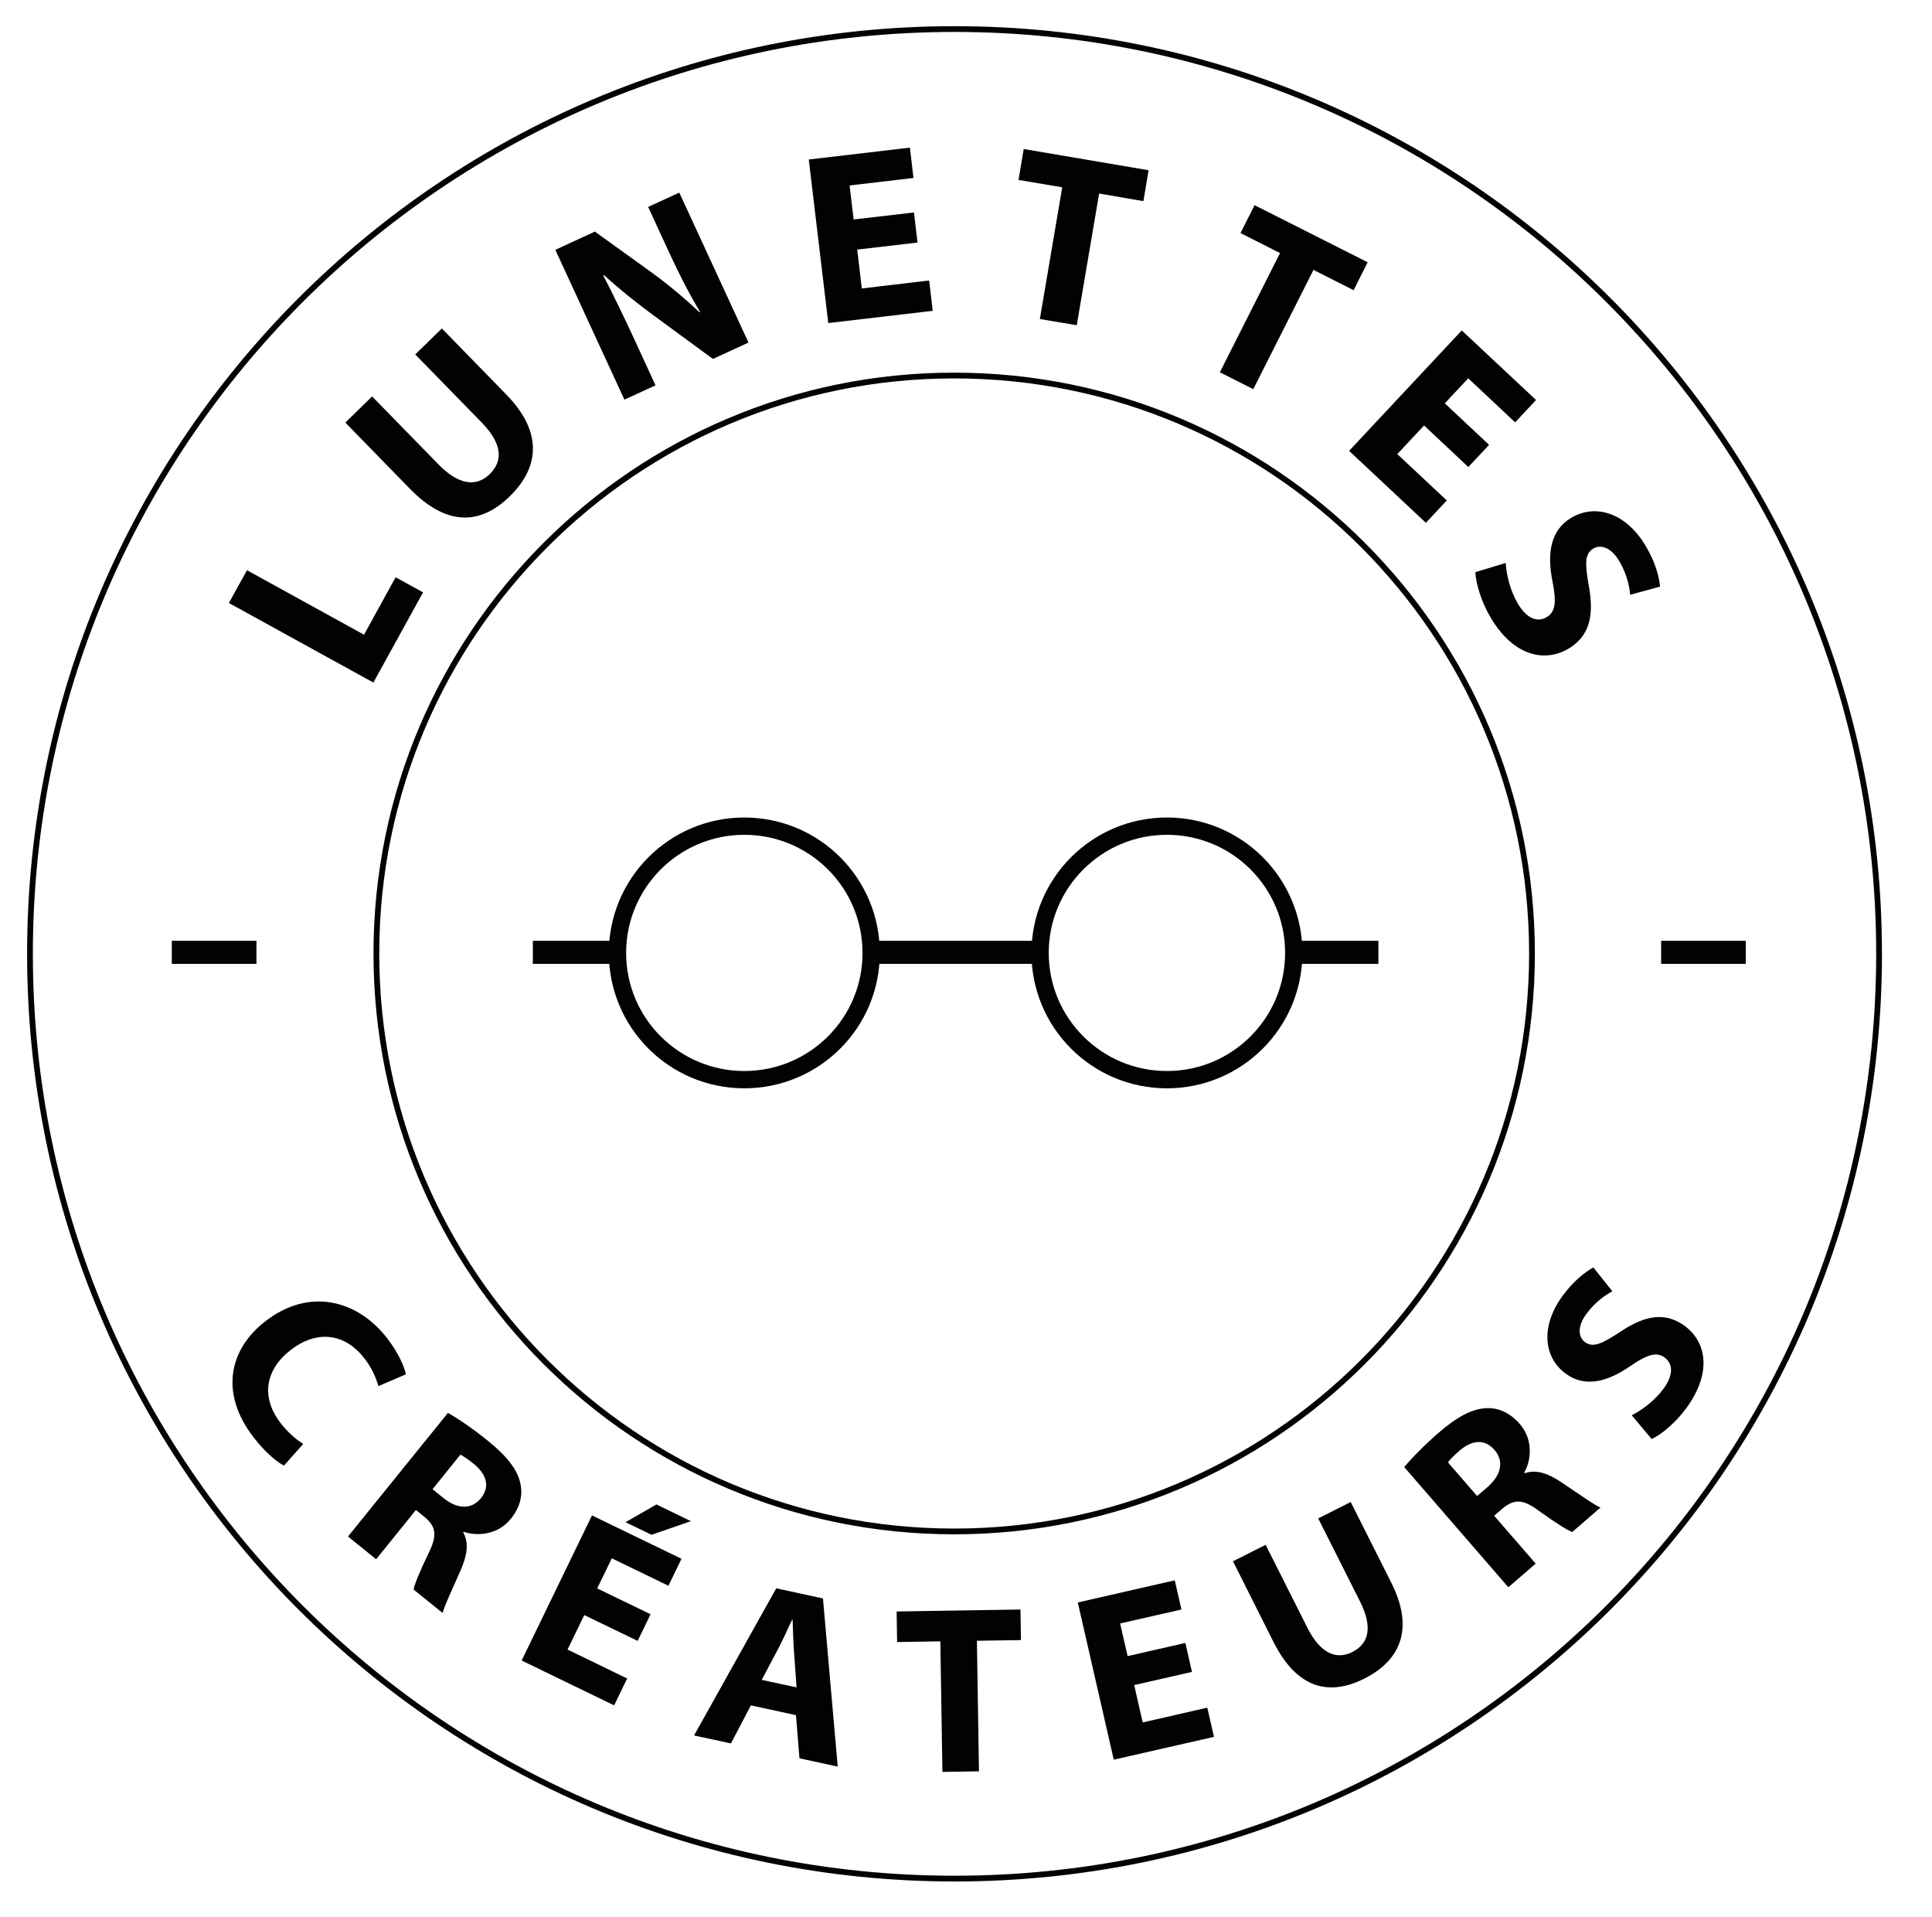
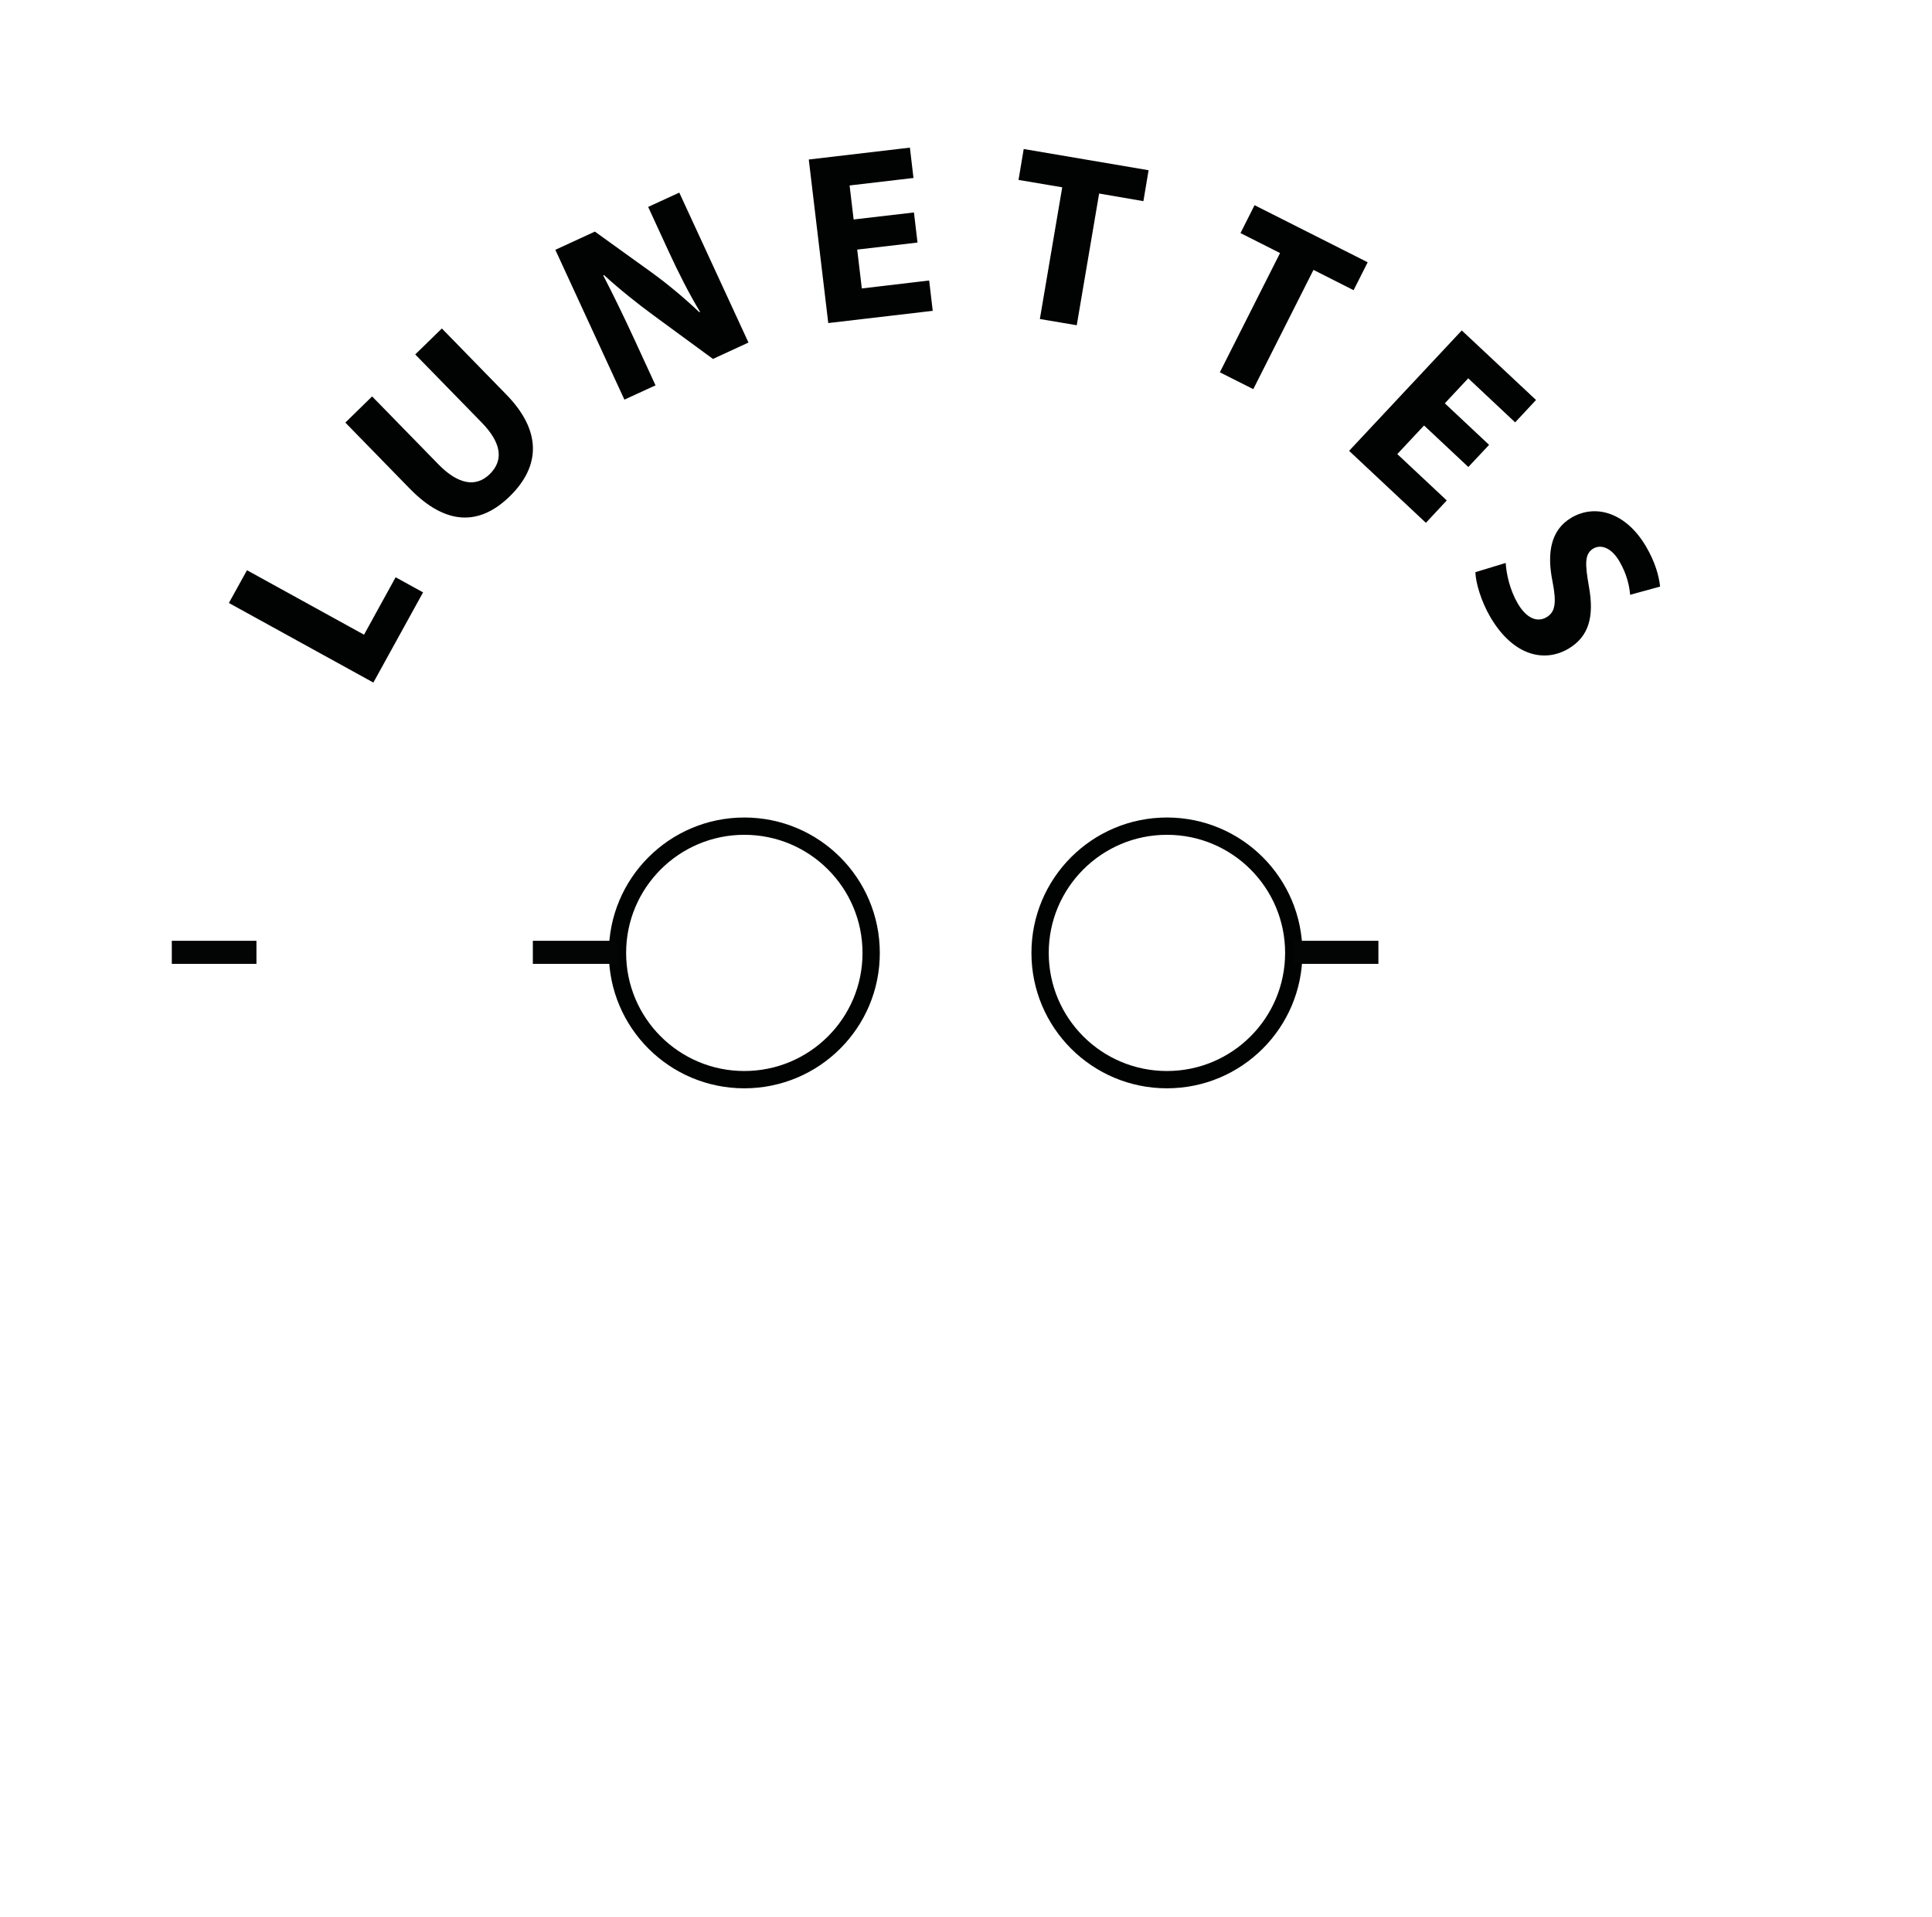
<svg xmlns="http://www.w3.org/2000/svg" version="1.1" id="Calque_1" x="0px" y="0px" viewBox="0 0 1675.5 1662" style="enable-background:new 0 0 1675.5 1662;" xml:space="preserve">
  <style type="text/css">
	.st0{fill:none;stroke:#010202;stroke-width:5;}
	.st1{fill-rule:evenodd;clip-rule:evenodd;fill:#010202;}
	.st2{fill:none;stroke:#010202;stroke-width:15;}
	.st3{fill:none;stroke:#030404;stroke-width:20;}
</style>
-   <path class="st0" d="M827.8,25.2c442.8,0,801.8,359,801.8,801.8s-359,801.8-801.8,801.8S26,1269.9,26,827S385,25.2,827.8,25.2z" />
-   <path class="st0" d="M827.5,325.6c276.8,0,501.1,224.4,501.1,501.1s-224.4,501.1-501.1,501.1s-501.1-224.4-501.1-501.1  S550.8,325.6,827.5,325.6z" />
-   <path class="st1" d="M1462.6,1220.7c-9.4,12.9-22,23.2-30.2,27l-17.3-20.6c8.5-4.3,19.7-12.3,27.7-23.2c8.5-11.7,8.2-21.5,0.8-26.9  c-7-5.1-15-2.7-29.7,7.4c-20.2,14-39.5,18.7-55.9,6.7c-19.3-14-22.3-40.9-2.9-67.5c9.3-12.7,18.8-20.2,26.7-24.7l16.5,20.7  c-5.5,2.9-14.5,8.7-22.6,19.7c-8.1,11.1-6.9,20.1-1.1,24.4c7.2,5.2,15,1.2,31.2-9.4c21.9-14.6,39.1-16.4,55.1-4.8  C1479.7,1163.3,1485.1,1189.6,1462.6,1220.7z M1388,1307.1l-24.5,21.2c-4.3-1.5-14.3-7.9-28.7-18.2c-14.2-10.7-21.9-10.4-31.8-2.1  l-7.2,6.2l36,41.5l-23.7,20.5l-90.3-104.2c6.6-7.9,17.2-18.8,29.9-29.8c15.7-13.6,28.7-20.7,41.4-21.3c10.6-0.4,20.4,4,28.9,13.7  c11.7,13.5,10.1,31,3.9,42.2l0.4,0.5c9.9-3.4,20.1,0.1,31.2,7.5C1367.2,1293.9,1382.4,1304.8,1388,1307.1z M1296.1,1257.2  c-8.4-9.7-19.2-8.9-30.3,0.5c-5.8,5-8.7,8.3-10.1,10.2l25.3,29.2l9.4-8.1C1302.3,1278.5,1304.2,1266.4,1296.1,1257.2z   M1104.3,1423.4l-35-69.7l28.3-14.3l36.2,71.9c10.8,21.5,24.5,28.3,38.9,21.1c14.8-7.5,17.8-21.9,6.7-44l-36.2-71.9l28.2-14.2  l35.2,70c19.4,38.5,9.2,66.7-23.4,83.1C1151.6,1471.3,1124.3,1463.2,1104.3,1423.4z M934.7,1389.4l84.1-19.2l5.8,25.3l-53.2,12.1  l6.5,28.3l50.1-11.4l5.7,25.1l-50.1,11.4l7.4,32.4l56-12.8l5.8,25.3l-86.9,19.8L934.7,1389.4z M849,1535.8l-31.7,0.5l-1.8-113.2  l-37.5,0.6l-0.4-26.5l107.4-1.7l0.4,26.5l-38.2,0.6L849,1535.8z M690.3,1487.1l-39.1-8.5l-17.3,33l-32-6.9l71.3-127.6l40.5,8.8  l12.8,145.8l-33.2-7.2L690.3,1487.1z M688.6,1432.2c-0.7-8.6-0.9-19.3-1.2-27.8l-0.4-0.1c-3.8,7.7-8,17.6-12,25l-14.4,27.2l30.2,6.5  L688.6,1432.2z M542.5,1319.8l26.8-15.4l29.9,14.5l-34.1,11.8L542.5,1319.8z M579.7,1374.9l-49.1-23.8l-12.7,26.1l46.3,22.4  l-11.2,23.1l-46.3-22.4l-14.5,29.9l51.7,25.1l-11.3,23.3l-80.2-38.9l61-125.8l77.6,37.6L579.7,1374.9z M402.1,1328.1l-0.4,0.5  c5.1,9.2,3.4,19.8-1.9,32.1c-6.5,15-14.6,31.9-15.9,37.8l-25.2-20.3c0.7-4.5,5.3-15.5,12.9-31.4c8-15.9,6.4-23.4-3.5-31.6l-7.4-6  l-34.5,42.7l-24.4-19.7l86.7-107.2c8.9,5.1,21.5,13.6,34.6,24.2c16.1,13,25.5,24.6,28.2,37c2.3,10.4-0.3,20.8-8.4,30.8  C431.8,1330.7,414.2,1332.2,402.1,1328.1z M411.1,1269.4c-6-4.8-9.7-7.1-11.8-8.2l-24.2,30l9.7,7.8c12.3,9.9,24.5,9.6,32.2,0.1  C425,1289.2,422.3,1278.7,411.1,1269.4z M315.9,1177.6c-15.3-19.9-39.2-26.1-63.8-7.1c-22.2,17.1-26,41-8.8,63.3  c5.8,7.6,13.9,14.7,19.7,18.1l-16.7,18.8c-5.8-2.8-16.3-11.3-26.6-24.8c-29.5-38.3-20.8-76.4,10.8-100.6  c37.8-29.1,79.6-18.3,105.4,15.2c10,13,14.9,24.9,16.1,31.1l-23.8,10.2C326.2,1195,322.8,1186.4,315.9,1177.6z" />
  <path class="st1" d="M1413.7,515.7c-0.5-6.3-2.3-17.1-9.4-29.2c-7.1-12-16.1-14.6-22.5-10.9c-7.8,4.7-7.2,13.6-3.8,33.1  c4.8,26.5-0.4,43.4-17.7,53.7c-20.6,12.2-47.6,6.7-67.6-27c-8.3-14.1-12.9-30.1-13.2-39.3l26.3-8c0.6,9.8,3.6,23.5,10.6,35.4  c7.6,12.8,16.9,16.4,24.9,11.6c7.7-4.5,8.6-13,5.1-30.9c-5-24.7-1.6-44.7,16.3-55.3c21-12.4,47.4-4.4,64.6,24.6  c8.2,13.9,11.4,25.8,12.4,35.1L1413.7,515.7z M1273.3,328l-20.3,21.7l38.4,36l-18,19.2l-38.4-36l-23.2,24.8l42.9,40.2l-18.1,19.4  l-66.6-62.4l97.7-104.4l64.4,60.3l-18.1,19.4L1273.3,328z M1139.1,234l-52.2,103.4l-29-14.6l52.2-103.4l-34.3-17.3l12.2-24.2  l98.1,49.5l-12.2,24.2L1139.1,234z M953.2,167.8L933.8,282l-32-5.4l19.4-114.2l-37.9-6.4l4.5-26.8l108.3,18.4l-4.5,26.8L953.2,167.8  z M701.4,138.3l87.7-10.3l3.1,26.3l-55.4,6.5l3.5,29.5l52.3-6.1l3.1,26.1l-52.3,6.1l4,33.7l58.4-6.9l3.1,26.3l-90.6,10.6  L701.4,138.3z M567.4,273.9c-14.1-10.3-30.3-23.2-43.7-35.5l-0.5,0.5c8.7,16.8,17.5,34.9,27.3,56.1l18,39.1l-27,12.4l-59.9-129.9  l34.3-15.8l48.9,35.2c14,10.1,29.2,22.8,41.7,34.7l0.6-0.3c-9.8-16.3-18.5-33.5-27.5-53l-17.5-38l27-12.4L649.1,297l-30.8,14.2  L567.4,273.9z M355.2,423.5l-55.7-57.1l23.2-22.7l57.5,58.9c17.2,17.6,32.6,20.1,44.5,8.5c12.1-11.9,10.5-26.9-7.1-44.9l-57.5-58.9  l23.1-22.5l56,57.4c30.8,31.6,29.5,62.2,2.8,88.2C416.2,455.6,387,456.2,355.2,423.5z M343.1,500.5l23.8,13.1l-43.1,78.2l-125.3-69  l15.7-28.4l101.5,55.9L343.1,500.5z" />
  <path class="st2" d="M1012,936.1c-60.8,0-110-49.2-110-109.9c0-60.7,49.3-109.9,110-109.9c60.8,0,110,49.2,110,109.9  C1122,886.9,1072.8,936.1,1012,936.1z M645.5,936.1c-60.8,0-110-49.2-110-109.9c0-60.7,49.3-109.9,110-109.9  c60.8,0,110,49.2,110,109.9C755.6,886.9,706.3,936.1,645.5,936.1z" />
  <path class="st3" d="M149,825.7l73.4,0L149,825.7z" />
-   <path class="st3" d="M1440.6,825.7l73.4,0L1440.6,825.7z" />
  <path class="st3" d="M1122,825.7l73.4,0L1122,825.7z" />
  <path class="st3" d="M462.1,825.7l73.4,0L462.1,825.7z" />
-   <path class="st3" d="M755.6,825.7l146.4,0L755.6,825.7z" />
</svg>